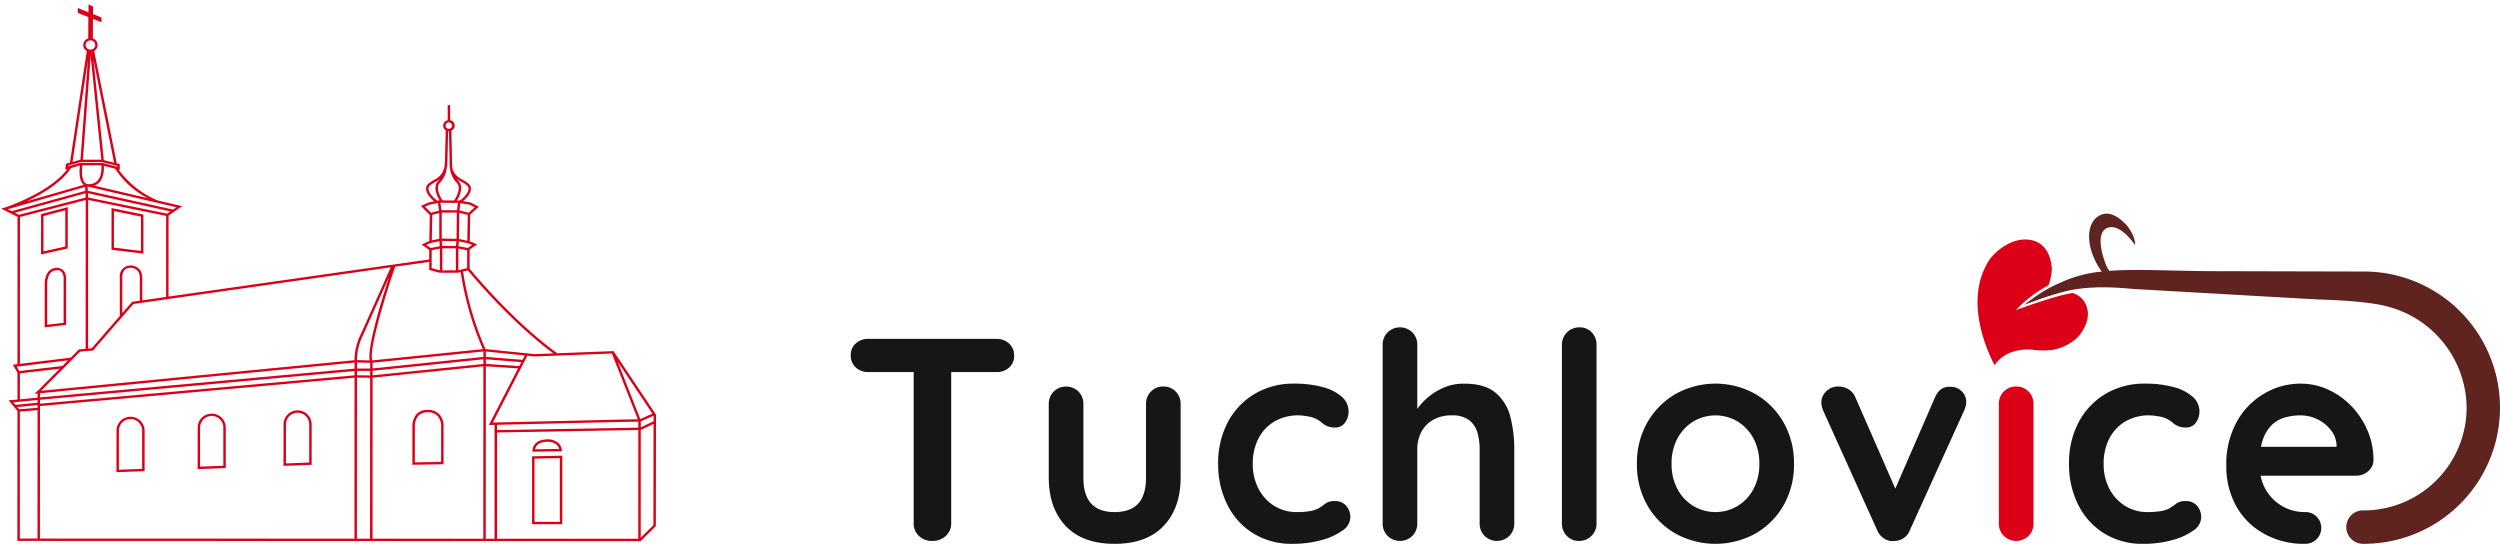
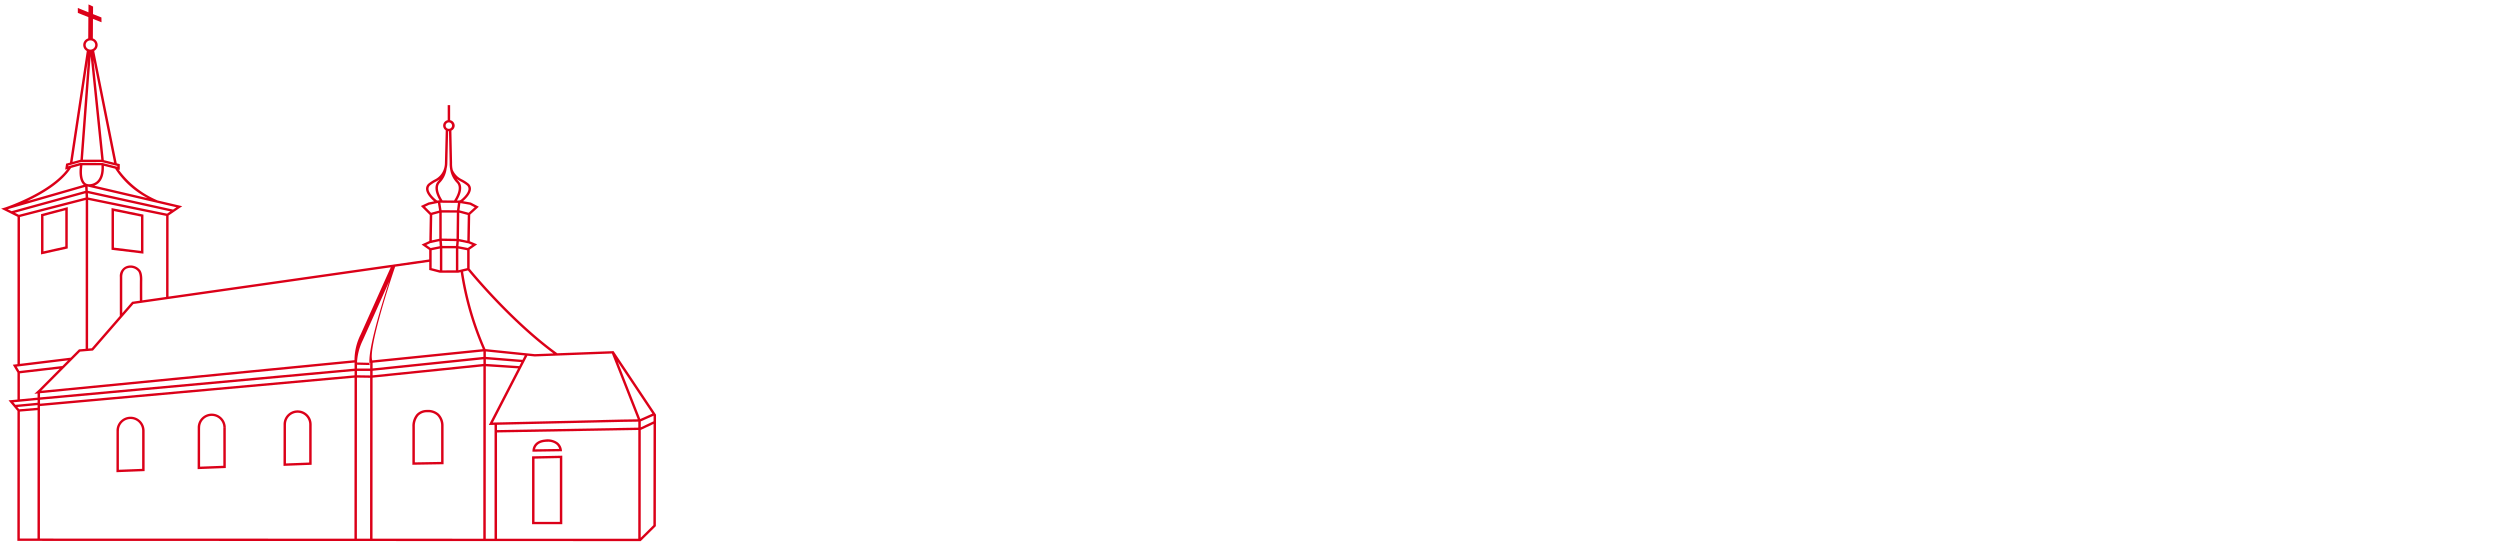
<svg xmlns="http://www.w3.org/2000/svg" id="Component_144_1" data-name="Component 144 – 1" width="643.552" height="140" viewBox="0 0 643.552 140">
  <defs>
    <clipPath id="clip-path">
-       <rect id="Rectangle_4218" data-name="Rectangle 4218" width="424.552" height="85.008" fill="none" />
-     </clipPath>
+       </clipPath>
    <clipPath id="clip-path-2">
      <rect id="Rectangle_4247" data-name="Rectangle 4247" width="169" height="140" transform="translate(0 -0.438)" fill="none" />
    </clipPath>
  </defs>
  <g id="logo" transform="translate(228 54.991)">
    <g id="Group_2155" data-name="Group 2155" transform="translate(-9 0)" clip-path="url(#clip-path)">
      <path id="Path_5803" data-name="Path 5803" d="M37.521,17.1H4.531A4.7,4.7,0,0,0,1.3,18.254,3.916,3.916,0,0,0,0,21.337a4.032,4.032,0,0,0,1.3,3.121,4.612,4.612,0,0,0,3.232,1.188H16.2V64.579a4.322,4.322,0,0,0,1.337,3.232,4.694,4.694,0,0,0,3.417,1.3,4.929,4.929,0,0,0,3.53-1.3,4.266,4.266,0,0,0,1.375-3.232V25.646H37.521a4.691,4.691,0,0,0,3.232-1.152,3.911,3.911,0,0,0,1.3-3.083,4.035,4.035,0,0,0-1.3-3.121A4.621,4.621,0,0,0,37.521,17.1" transform="translate(0 15.146)" fill="#161615" />
      <path id="Path_5804" data-name="Path 5804" d="M56.526,23.6a4.261,4.261,0,0,0-3.194,1.3,4.449,4.449,0,0,0-1.263,3.23V47.006q0,4.534-2.006,6.724T43.97,55.923q-4.011,0-6.019-2.193t-2-6.724V28.134a4.457,4.457,0,0,0-1.263-3.23,4.574,4.574,0,0,0-6.39,0,4.449,4.449,0,0,0-1.263,3.23V47.006q0,7.877,4.346,12.483T43.97,64.1q8.248,0,12.63-4.607t4.384-12.483V28.134A4.457,4.457,0,0,0,59.72,24.9a4.264,4.264,0,0,0-3.194-1.3" transform="translate(23.938 20.904)" fill="#161615" />
      <path id="Path_5805" data-name="Path 5805" d="M80.174,53.449a3.813,3.813,0,0,0-2.451.668,13.6,13.6,0,0,1-1.857,1.263,7.92,7.92,0,0,1-2.229.669,19.723,19.723,0,0,1-3.2.222,10.726,10.726,0,0,1-5.906-1.635,11.33,11.33,0,0,1-4.013-4.42,13.572,13.572,0,0,1-1.448-6.353,14.037,14.037,0,0,1,1.41-6.426,10.906,10.906,0,0,1,4.05-4.422,11.985,11.985,0,0,1,6.426-1.633,15.088,15.088,0,0,1,2.267.258,6.831,6.831,0,0,1,2.267.707,7.892,7.892,0,0,1,1.41.965,5.124,5.124,0,0,0,1.375.854,5.033,5.033,0,0,0,1.97.336,2.958,2.958,0,0,0,2.6-1.3,4.834,4.834,0,0,0,.89-2.787,5.011,5.011,0,0,0-1.746-3.826,12,12,0,0,0-4.9-2.489,27.371,27.371,0,0,0-7.394-.892,19.415,19.415,0,0,0-10.141,2.638,18.446,18.446,0,0,0-6.909,7.282,22.355,22.355,0,0,0-2.489,10.735A23.087,23.087,0,0,0,52.5,54.341a18.112,18.112,0,0,0,6.649,7.392,18.7,18.7,0,0,0,10.179,2.713,27.569,27.569,0,0,0,7.318-.93A16.663,16.663,0,0,0,82.1,61.065a4.256,4.256,0,0,0,2.082-3.381,4.491,4.491,0,0,0-1.041-3.009,3.685,3.685,0,0,0-2.972-1.226" transform="translate(44.422 20.555)" fill="#161615" />
      <path id="Path_5806" data-name="Path 5806" d="M101.629,32.317q-2.786-2.3-8.135-2.3a12.8,12.8,0,0,0-4.533.781,15.48,15.48,0,0,0-3.79,2.042,16.111,16.111,0,0,0-2.9,2.712c-.27.33-.513.649-.743.964V20.058a4.461,4.461,0,0,0-1.263-3.232,4.572,4.572,0,0,0-6.389,0,4.446,4.446,0,0,0-1.263,3.232V65.973a4.44,4.44,0,0,0,1.263,3.232,4.572,4.572,0,0,0,6.389,0,4.455,4.455,0,0,0,1.263-3.232V46.953a9.59,9.59,0,0,1,1-4.42,7.66,7.66,0,0,1,3.009-3.157,9.309,9.309,0,0,1,4.829-1.19,7.243,7.243,0,0,1,4.458,1.19,6.057,6.057,0,0,1,2.153,3.157,15.285,15.285,0,0,1,.6,4.42v19.02a4.447,4.447,0,0,0,1.263,3.232,4.572,4.572,0,0,0,6.389,0,4.455,4.455,0,0,0,1.263-3.232V46.953a32.464,32.464,0,0,0-1.039-8.506,11.713,11.713,0,0,0-3.828-6.13" transform="translate(64.313 13.749)" fill="#161615" />
      <path id="Path_5807" data-name="Path 5807" d="M101.618,15.526a4.439,4.439,0,0,0-4.533,4.531V65.974a4.443,4.443,0,0,0,1.263,3.232,4.175,4.175,0,0,0,3.121,1.3A4.442,4.442,0,0,0,106,65.974V20.057a4.537,4.537,0,0,0-1.226-3.232,4.149,4.149,0,0,0-3.157-1.3" transform="translate(85.983 13.75)" fill="#161615" />
      <path id="Path_5808" data-name="Path 5808" d="M137.756,25.847a21.1,21.1,0,0,0-20.433,0,19.766,19.766,0,0,0-7.282,7.282,20.889,20.889,0,0,0-2.712,10.735A20.9,20.9,0,0,0,110.041,54.6a19.466,19.466,0,0,0,7.282,7.243,21.356,21.356,0,0,0,20.433,0,19.461,19.461,0,0,0,7.28-7.243,20.914,20.914,0,0,0,2.712-10.737,20.907,20.907,0,0,0-2.712-10.735,19.762,19.762,0,0,0-7.28-7.282m-.447,24.519a11.351,11.351,0,0,1-4.086,4.346,11.14,11.14,0,0,1-11.369,0,11.338,11.338,0,0,1-4.086-4.346,13.331,13.331,0,0,1-1.522-6.5,13.491,13.491,0,0,1,1.522-6.575,11.338,11.338,0,0,1,4.086-4.346,11.14,11.14,0,0,1,11.369,0,11.351,11.351,0,0,1,4.086,4.346,13.512,13.512,0,0,1,1.524,6.575,13.352,13.352,0,0,1-1.524,6.5" transform="translate(95.055 20.555)" fill="#161615" />
      <path id="Path_5809" data-name="Path 5809" d="M165.643,23.677q-2.676-.147-3.937,2.823L151.537,49.887,141.273,26.426a4.332,4.332,0,0,0-1.784-2.118,5.007,5.007,0,0,0-2.6-.705,4.121,4.121,0,0,0-3.2,1.3,3.926,3.926,0,0,0-1.188,2.638,4.742,4.742,0,0,0,.185,1.412c.123.4.236.718.334.965l13.82,30.612a4.673,4.673,0,0,0,1.971,2.3,4.043,4.043,0,0,0,2.712.52,4.246,4.246,0,0,0,3.788-2.823l13.893-30.612a11.787,11.787,0,0,0,.409-1.114,3.782,3.782,0,0,0,.185-1.114,3.884,3.884,0,0,0-1.15-2.861,4.077,4.077,0,0,0-3.009-1.152" transform="translate(117.354 20.904)" fill="#161615" />
      <path id="Path_5810" data-name="Path 5810" d="M161.2,23.6A4.261,4.261,0,0,0,158,24.9a4.449,4.449,0,0,0-1.263,3.23V58.819A4.447,4.447,0,0,0,158,62.051a4.572,4.572,0,0,0,6.389,0,4.447,4.447,0,0,0,1.263-3.232V28.134a4.449,4.449,0,0,0-1.263-3.23,4.264,4.264,0,0,0-3.194-1.3" transform="translate(138.815 20.904)" fill="#db0018" />
      <path id="Path_5811" data-name="Path 5811" d="M196.33,53.449a3.813,3.813,0,0,0-2.451.668,13.6,13.6,0,0,1-1.857,1.263,7.919,7.919,0,0,1-2.229.669,19.723,19.723,0,0,1-3.2.222,10.726,10.726,0,0,1-5.906-1.635,11.33,11.33,0,0,1-4.013-4.42,13.572,13.572,0,0,1-1.448-6.353,14.037,14.037,0,0,1,1.41-6.426,10.907,10.907,0,0,1,4.05-4.422,11.985,11.985,0,0,1,6.426-1.633,15.089,15.089,0,0,1,2.267.258,6.831,6.831,0,0,1,2.267.707,7.9,7.9,0,0,1,1.41.965,5.124,5.124,0,0,0,1.375.854,5.033,5.033,0,0,0,1.97.336,2.958,2.958,0,0,0,2.6-1.3,4.834,4.834,0,0,0,.89-2.787,5.011,5.011,0,0,0-1.746-3.826,12,12,0,0,0-4.9-2.489,27.372,27.372,0,0,0-7.394-.892,19.415,19.415,0,0,0-10.141,2.638,18.446,18.446,0,0,0-6.909,7.282,22.355,22.355,0,0,0-2.489,10.735,23.088,23.088,0,0,0,2.34,10.477,18.112,18.112,0,0,0,6.649,7.392,18.7,18.7,0,0,0,10.179,2.713,27.569,27.569,0,0,0,7.318-.93,16.662,16.662,0,0,0,5.461-2.451,4.256,4.256,0,0,0,2.082-3.381,4.491,4.491,0,0,0-1.041-3.009,3.685,3.685,0,0,0-2.972-1.226" transform="translate(147.295 20.555)" fill="#161615" />
-       <path id="Path_5812" data-name="Path 5812" d="M224.156,35.32a20.807,20.807,0,0,0-4.124-6.279,19.587,19.587,0,0,0-5.981-4.271,16.9,16.9,0,0,0-7.169-1.561,18.321,18.321,0,0,0-9.289,2.527,19.171,19.171,0,0,0-7.094,7.243,22.517,22.517,0,0,0-2.713,11.4,20.94,20.94,0,0,0,2.489,10.254,18.2,18.2,0,0,0,7.133,7.169,20.719,20.719,0,0,0,10.541,2.636c.068,0,.138.009.207.009.053,0,.1-.006.155-.008.019,0,.038,0,.057,0v0a4.092,4.092,0,0,0-.211-8.178c-.079,0-.157.008-.234.011v0a11.49,11.49,0,0,1-11.3-9.362h24.521a4.729,4.729,0,0,0,3.121-1.114,3.81,3.81,0,0,0,1.41-2.9,19.1,19.1,0,0,0-1.522-7.578m-7.988,4.16H196.713a13.114,13.114,0,0,1,.436-1.708,9.763,9.763,0,0,1,2.229-3.79,7.987,7.987,0,0,1,3.343-2.006,14.158,14.158,0,0,1,4.162-.594,9.73,9.73,0,0,1,4.346,1,9.987,9.987,0,0,1,3.419,2.712,6.8,6.8,0,0,1,1.522,3.864Z" transform="translate(166.311 20.555)" fill="#161615" />
      <path id="Path_5813" data-name="Path 5813" d="M182.045,21.295a5.3,5.3,0,0,0-3.685-3.971c-3.843.394-14.648,4.377-14.648,4.377a32.514,32.514,0,0,1,8.384-6.389,14.616,14.616,0,0,0,.847-3.943s.134-6.4-5.052-7.627-9.534,3.339-9.534,3.339a10.172,10.172,0,0,0-2.233,2.964C150.6,20.2,156.557,32.691,158.2,35.9c0,0-.057.1.051-.079s.249-.37.249-.37a9.186,9.186,0,0,1,4.989-3.179,13.1,13.1,0,0,1,5.255-.264,21.61,21.61,0,0,0,4.292-.041,12.792,12.792,0,0,0,5.5-2.359c2.233-1.552,4.358-5.419,3.507-8.31" transform="translate(136.234 3.126)" fill="#db0018" />
      <path id="Path_5814" data-name="Path 5814" d="M247.67,14.908l-40.117-.1c-3.315-.03-6.356-.1-9.294-.168-6.142-.145-11.433-.268-16.124.1a9.815,9.815,0,0,1-1.194-2.519s-2.725-7.128.669-8.525,7.175,4.439,7.175,4.439c.083-2.51-2.1-5.05-2.1-5.05S183.768-.443,180.909.047c-2.416.415-4.563,2.83-3.807,7.808a17.6,17.6,0,0,0,3.1,7.064,32.269,32.269,0,0,0-10.654,2.861,34.875,34.875,0,0,0-7.033,4.018l-2.363,1.72,2.738-1.02c.04-.015,4.126-1.533,7.773-2.449,5.917-1.488,12.342-1.162,17.861-.643l47.507,2.7h.013c12.981.353,17.406,1.731,17.48,1.754a27.153,27.153,0,0,1,20.6,26.094A26.512,26.512,0,0,1,247.93,76.4l-.091-.008c-.036,0-.074,0-.162.011s-.147-.021-.224-.021a4.307,4.307,0,0,0-.185,8.61V85h.141l.043,0,.043,0h.174a35.048,35.048,0,0,0,0-70.1" transform="translate(141.834 0)" fill="#5f2320" />
    </g>
  </g>
  <g id="silueta" transform="translate(0.209 0.934)">
    <path id="Path_5849" data-name="Path 5849" d="M32.643,62.528l-.006,10.741,8.215.993,0-10.058Zm7.578,11.023-6.953-.84.005-9.41,6.952,1.419Z" transform="translate(-4.14 -9.9)" fill="#db0018" />
    <path id="Path_5850" data-name="Path 5850" d="M11.82,64.046l-.006,10.373,6.876-1.534L18.7,62.237Zm6.239,8.333-5.613,1.252,0-9.1,5.613-1.477Z" transform="translate(-1.463 -9.86)" fill="#db0018" />
    <g id="Group_2169" data-name="Group 2169" transform="translate(-0.209 -0.496)">
      <g id="Group_2168" data-name="Group 2168" clip-path="url(#clip-path-2)">
-         <path id="Path_5851" data-name="Path 5851" d="M168.578,105.6h-.008L157.651,89.244h0l-14.492.552C131.788,81.574,121.486,69.1,120.6,68.018v-4.9l1.932-1.347-1.9-.8.118-6.87,2.218-2.02L120.9,51l-2-.355c.55-.465,1.987-1.8,2.036-3.117a1.748,1.748,0,0,0-.64-1.418,9.455,9.455,0,0,0-1.655-1.061,4.844,4.844,0,0,1-2.239-2.148,1.865,1.865,0,0,1-.2-.532c-.01-.082-.012-.133-.012-.135h-.017a7.76,7.76,0,0,1-.089-1.413l-.179-8.332a1.433,1.433,0,0,0,.847-1.291,1.449,1.449,0,0,0-1.17-1.4V25.921h-.632V29.8a1.448,1.448,0,0,0-1.169,1.4,1.423,1.423,0,0,0,.662,1.193l-.209,8.385a4.935,4.935,0,0,1-.459,2.1,4.547,4.547,0,0,1-2.1,2.175,9.563,9.563,0,0,0-1.662,1.066,1.746,1.746,0,0,0-.633,1.413c.05,1.348,1.562,2.721,2.079,3.154l-1.467.3-1.944.907,2.29,2.3-.116,6.706-2,.916,1.965,1.375v2.461l-67.1,9.56.011-20.866,3.519-2.4-6.311-1.474A23.743,23.743,0,0,1,30.231,42.51l.306.077V41.106l-.784-.2-5.8-28.938a1.861,1.861,0,0,0,.345-.256,1.754,1.754,0,0,0,.545-1.269,1.8,1.8,0,0,0-1.232-1.684l.027-5.028,2.2.865L25.816,3.36l-2.167-.866L23.668.553,22.487,0l-.011,2.027L19.741.92V2.18l2.711,1.093-.036,5.474a1.862,1.862,0,0,0-.742.431,1.753,1.753,0,0,0-.544,1.269,1.78,1.78,0,0,0,.915,1.539L17.714,40.724l-1,.276-.231,1.524.576-.161C12.492,48.5,1.165,52.227.97,52.291L0,52.571l4.218,2.1L4.2,92.6,3,92.752l1.2,2.028,0,6.932-2.294.209,2.293,2.724L4.174,138.1l160.147.06h.316v-.008l3.9-3.851Zm-.635,1.715-3.29,1.55v-1.523l3.292-1.463ZM4.828,94.97,15.08,93.776,9.634,99.251l-1.086.985.827-.081v1.062l-4.55.436ZM4.85,54.718l16.921-4.365-.021,38.3-1.714.143-2.123,2.134L4.83,92.525Zm16.631-8.937c-.447-.547-.893-1.755-.553-4.381l4.886,0c.1,1.94-.29,3.337-1.175,4.142a3.083,3.083,0,0,1-2.258.735l-.218-.05-.083-.019-.005,0a1.212,1.212,0,0,1-.595-.43m.91,3.924-.052-1.1,21.228,4.677-.857.585Zm-.631.018L4.571,54.159l-1.055-.526,18.191-5.016ZM20.327,89.381l3.311-.277L34.05,77.117l66.245-9.439L92.562,84.93a14.907,14.907,0,0,0-1.6,6.654L10.312,99.45Zm12.362-21.5a2.485,2.485,0,0,1,2.468.725l.053.055c.006,0,.538.477.5,2.243-.025,1.274-.01,4.423,0,5.356l-1.869.267-.118.017-2.543,2.928,0-9.337c0-.079-.052-1.932,1.508-2.253M124.144,89.34v1.4L95.624,93.7V92.24Zm10.651,1.027-.581,1.124-9.438-.757V89.34Zm-8.214,17.265,8.885-17.2,1.891.193,19.863-.758,6.662,16.93-4.068.061Zm-35.6-15.438v1.56l-80.969,7.4v-1.065Zm4.016.066v1.47l-3.385,0V92.172Zm-84.987,9.512,80.97-7.405v1.11l-80.969,7.3Zm81.6-7.431,3.385,0v1.17l-3.385-.052Zm4.017-.031,28.52-2.953V92.55L95.623,95.474Zm29.152-2.962,9.134.732-.53,1.026-8.605-.567Zm-29.9.3-3.284-.084a14.668,14.668,0,0,1,1.542-6.377l6.749-15.055c-1.89,5.78-5.716,18.15-5.007,21.516M10,103.394l80.97-7.306-.023,41.438L9.987,137.5Zm81.6-7.33,3.385.053-.022,41.411-3.384,0Zm4.017.022,28.519-2.922-.023,44.375L95.6,137.528Zm29.151-2.935,8.3.547-7.528,14.568,1.469-.034v29.307H124.75Zm2.874,15.067,32.179-.745,4.189-.062h.005v1.532l-36.373.637Zm40-2.878-3.12,1.387c0-.009,0-.019-.008-.029l-5.791-14.717Zm-25.48-15.5-4.787.182-12.7-1.3a79.235,79.235,0,0,1-5.76-19.948l1.244-.3c1.209,1.472,11.036,13.262,22,21.368M112.939,68.441l-2.114-.55V63.282l2.114-.43Zm-1.962-14.259,1.81-.5v6.64l-1.923.41Zm6.614-3.09-.245,1.893-3.977-.009-.309-1.923ZM120,60.831l-2.145-.441.074-6.775,2.186.585Zm-6.454,1.34-.1-1.29,3.752.055-.108,1.24Zm3.753-8.585-.075,6.746-3.807-.061V53.586Zm-3.73,9.195h3.491v5.675l-3.491.007Zm4.122.066,2.272.437v4.6l-2.271.548Zm2.438-.154-2.415-.463.107-1.224,2.525.514.913.386ZM121.9,52.219l-1.549,1.411L117.98,53l.24-1.848,2.427.417Zm-3.55-6.626a9.115,9.115,0,0,1,1.529.977,1.148,1.148,0,0,1,.429.94c-.048,1.308-1.983,2.815-1.98,2.815a1.519,1.519,0,0,1-.579.161v0l-.419,0c.614-1,1.86-3.447.446-4.956a6.552,6.552,0,0,1-.515-.623,6.474,6.474,0,0,0,1.089.688M115.27,30.378a.825.825,0,1,1-.853.825.841.841,0,0,1,.853-.825m0,2.26.01,0,.177,8.144v.045a7.708,7.708,0,0,0,.121,1.625,6.283,6.283,0,0,0,1.73,3.487c1.293,1.381-.364,4.012-.718,4.538l-2.965-.028c-.394-.591-1.972-3.153-.7-4.511a6.12,6.12,0,0,0,1.743-3.649,6.053,6.053,0,0,0,.2-1.5l.2-8.17a1.527,1.527,0,0,0,.2.019m-2.954,17.847a.849.849,0,0,1-.29-.141c-.02-.015-1.96-1.525-2.008-2.835a1.147,1.147,0,0,1,.423-.935,9.1,9.1,0,0,1,1.535-.982,5.406,5.406,0,0,0,.928-.6,6.536,6.536,0,0,1-.448.534c-1.394,1.488-.2,3.889.42,4.914l-.218,0-.146.03c-.067.007-.136.013-.2.016m-3.2,1.591,1.057-.5,2.261-.468.319,1.96-2.084.563Zm1.4,9.358,2.3-.489.1,1.293-2.338.469-1.122-.785Zm-.319,6.888-.01.036,2.751.714v0l4.755-.008v0l.606-.146A80.133,80.133,0,0,0,124,88.74l-28.474,2.9c-.935-2.97,3.849-18.155,5.9-24.12l8.773-1.25v2.054ZM36.339,76.174c-.006-1.025-.021-4.023,0-5.253.039-1.9-.534-2.551-.7-2.7a3.131,3.131,0,0,0-3.083-.929,2.72,2.72,0,0,0-2.009,2.861L30.544,80.2l-7.221,8.315-.94.078.02-38.265,20.072,4.112L42.464,75.3Zm7.922-23.364L22.309,47.972l-.053-1.094,22.869,5.341Zm-6.554-2.951L23.979,46.653A3.4,3.4,0,0,0,25.064,46c1-.906,1.464-2.405,1.388-4.447l2.892.735a21.979,21.979,0,0,0,8.364,7.574M26.426,40.082,23.772,14.27l5.3,26.472Zm-.646-.111-4.731-.011L23.04,13.33ZM22.121,9.608a1.244,1.244,0,0,1,.867-.346,1.208,1.208,0,0,1,1.226,1.185,1.156,1.156,0,0,1-.359.838,1.238,1.238,0,0,1-.866.346h0a1.241,1.241,0,0,1-.867-.347,1.156,1.156,0,0,1,0-1.675m.213,4.7-1.92,25.671-2.034.56ZM17.279,41.476l3.254-.907,5.329,0,4.044,1.007V41.8L26,40.8l-5.593-.013-3.158.883ZM18,42.1l2.284-.639c-.27,2.212-.041,3.8.7,4.7a2.109,2.109,0,0,0,.282.285l-14.589,4.2C10.569,48.817,15.51,45.91,18,42.1m3.624,4.879.049,1.014L2.695,53.225l-1.011-.5ZM4.015,93.242l.48-.06,12.722-1.555L15.772,93.08,4.683,94.372Zm.81,9.027v0l4.549-.436v.706l-5.692.537-.548-.65Zm-.664,1.372,5.212-.491v.683l-4.726.387Zm.662,1.176,4.55-.372L9.355,137.5l-4.549,0Zm122.825,32.722v-27.35l36.372-.637-.014,28Zm36.99-.257.014-27.741h.006l3.284-1.547-.041,26.062Z" transform="translate(0.294 0.699)" fill="#db0018" />
-         <path id="Path_5852" data-name="Path 5852" d="M17.9,81.532a2.514,2.514,0,0,0-2.925-.716c-2.032.724-2.089,3.614-2.091,3.74l-.006,11.412,5.5-.643.006-11.479h0v-.194a3.568,3.568,0,0,0-.484-2.117m-.148,2.383v.4h0l-.005,10.465-4.236.5.006-10.719c0-.026.054-2.593,1.682-3.173a2.727,2.727,0,0,1,.86-.145,1.527,1.527,0,0,1,1.324.639,3.206,3.206,0,0,1,.37,1.768v.267" transform="translate(-1.374 -12.128)" fill="#db0018" />
+         <path id="Path_5851" data-name="Path 5851" d="M168.578,105.6h-.008L157.651,89.244h0l-14.492.552C131.788,81.574,121.486,69.1,120.6,68.018v-4.9l1.932-1.347-1.9-.8.118-6.87,2.218-2.02L120.9,51l-2-.355c.55-.465,1.987-1.8,2.036-3.117a1.748,1.748,0,0,0-.64-1.418,9.455,9.455,0,0,0-1.655-1.061,4.844,4.844,0,0,1-2.239-2.148,1.865,1.865,0,0,1-.2-.532c-.01-.082-.012-.133-.012-.135h-.017a7.76,7.76,0,0,1-.089-1.413l-.179-8.332a1.433,1.433,0,0,0,.847-1.291,1.449,1.449,0,0,0-1.17-1.4V25.921h-.632V29.8a1.448,1.448,0,0,0-1.169,1.4,1.423,1.423,0,0,0,.662,1.193l-.209,8.385a4.935,4.935,0,0,1-.459,2.1,4.547,4.547,0,0,1-2.1,2.175,9.563,9.563,0,0,0-1.662,1.066,1.746,1.746,0,0,0-.633,1.413c.05,1.348,1.562,2.721,2.079,3.154l-1.467.3-1.944.907,2.29,2.3-.116,6.706-2,.916,1.965,1.375v2.461l-67.1,9.56.011-20.866,3.519-2.4-6.311-1.474A23.743,23.743,0,0,1,30.231,42.51l.306.077V41.106l-.784-.2-5.8-28.938a1.861,1.861,0,0,0,.345-.256,1.754,1.754,0,0,0,.545-1.269,1.8,1.8,0,0,0-1.232-1.684l.027-5.028,2.2.865L25.816,3.36l-2.167-.866L23.668.553,22.487,0l-.011,2.027L19.741.92V2.18l2.711,1.093-.036,5.474a1.862,1.862,0,0,0-.742.431,1.753,1.753,0,0,0-.544,1.269,1.78,1.78,0,0,0,.915,1.539L17.714,40.724l-1,.276-.231,1.524.576-.161C12.492,48.5,1.165,52.227.97,52.291L0,52.571l4.218,2.1L4.2,92.6,3,92.752l1.2,2.028,0,6.932-2.294.209,2.293,2.724L4.174,138.1l160.147.06h.316v-.008l3.9-3.851Zm-.635,1.715-3.29,1.55v-1.523l3.292-1.463ZM4.828,94.97,15.08,93.776,9.634,99.251l-1.086.985.827-.081v1.062l-4.55.436ZM4.85,54.718l16.921-4.365-.021,38.3-1.714.143-2.123,2.134L4.83,92.525Zm16.631-8.937c-.447-.547-.893-1.755-.553-4.381l4.886,0c.1,1.94-.29,3.337-1.175,4.142a3.083,3.083,0,0,1-2.258.735l-.218-.05-.083-.019-.005,0a1.212,1.212,0,0,1-.595-.43m.91,3.924-.052-1.1,21.228,4.677-.857.585Zm-.631.018L4.571,54.159l-1.055-.526,18.191-5.016ZM20.327,89.381l3.311-.277L34.05,77.117l66.245-9.439L92.562,84.93a14.907,14.907,0,0,0-1.6,6.654L10.312,99.45Zm12.362-21.5a2.485,2.485,0,0,1,2.468.725l.053.055c.006,0,.538.477.5,2.243-.025,1.274-.01,4.423,0,5.356l-1.869.267-.118.017-2.543,2.928,0-9.337c0-.079-.052-1.932,1.508-2.253M124.144,89.34v1.4L95.624,93.7V92.24Zm10.651,1.027-.581,1.124-9.438-.757V89.34Zm-8.214,17.265,8.885-17.2,1.891.193,19.863-.758,6.662,16.93-4.068.061Zm-35.6-15.438v1.56l-80.969,7.4v-1.065Zm4.016.066v1.47l-3.385,0V92.172Zm-84.987,9.512,80.97-7.405v1.11l-80.969,7.3Zm81.6-7.431,3.385,0v1.17l-3.385-.052Zm4.017-.031,28.52-2.953V92.55L95.623,95.474Zm29.152-2.962,9.134.732-.53,1.026-8.605-.567m-29.9.3-3.284-.084a14.668,14.668,0,0,1,1.542-6.377l6.749-15.055c-1.89,5.78-5.716,18.15-5.007,21.516M10,103.394l80.97-7.306-.023,41.438L9.987,137.5Zm81.6-7.33,3.385.053-.022,41.411-3.384,0Zm4.017.022,28.519-2.922-.023,44.375L95.6,137.528Zm29.151-2.935,8.3.547-7.528,14.568,1.469-.034v29.307H124.75Zm2.874,15.067,32.179-.745,4.189-.062h.005v1.532l-36.373.637Zm40-2.878-3.12,1.387c0-.009,0-.019-.008-.029l-5.791-14.717Zm-25.48-15.5-4.787.182-12.7-1.3a79.235,79.235,0,0,1-5.76-19.948l1.244-.3c1.209,1.472,11.036,13.262,22,21.368M112.939,68.441l-2.114-.55V63.282l2.114-.43Zm-1.962-14.259,1.81-.5v6.64l-1.923.41Zm6.614-3.09-.245,1.893-3.977-.009-.309-1.923ZM120,60.831l-2.145-.441.074-6.775,2.186.585Zm-6.454,1.34-.1-1.29,3.752.055-.108,1.24Zm3.753-8.585-.075,6.746-3.807-.061V53.586Zm-3.73,9.195h3.491v5.675l-3.491.007Zm4.122.066,2.272.437v4.6l-2.271.548Zm2.438-.154-2.415-.463.107-1.224,2.525.514.913.386ZM121.9,52.219l-1.549,1.411L117.98,53l.24-1.848,2.427.417Zm-3.55-6.626a9.115,9.115,0,0,1,1.529.977,1.148,1.148,0,0,1,.429.94c-.048,1.308-1.983,2.815-1.98,2.815a1.519,1.519,0,0,1-.579.161v0l-.419,0c.614-1,1.86-3.447.446-4.956a6.552,6.552,0,0,1-.515-.623,6.474,6.474,0,0,0,1.089.688M115.27,30.378a.825.825,0,1,1-.853.825.841.841,0,0,1,.853-.825m0,2.26.01,0,.177,8.144v.045a7.708,7.708,0,0,0,.121,1.625,6.283,6.283,0,0,0,1.73,3.487c1.293,1.381-.364,4.012-.718,4.538l-2.965-.028c-.394-.591-1.972-3.153-.7-4.511a6.12,6.12,0,0,0,1.743-3.649,6.053,6.053,0,0,0,.2-1.5l.2-8.17a1.527,1.527,0,0,0,.2.019m-2.954,17.847a.849.849,0,0,1-.29-.141c-.02-.015-1.96-1.525-2.008-2.835a1.147,1.147,0,0,1,.423-.935,9.1,9.1,0,0,1,1.535-.982,5.406,5.406,0,0,0,.928-.6,6.536,6.536,0,0,1-.448.534c-1.394,1.488-.2,3.889.42,4.914l-.218,0-.146.03c-.067.007-.136.013-.2.016m-3.2,1.591,1.057-.5,2.261-.468.319,1.96-2.084.563Zm1.4,9.358,2.3-.489.1,1.293-2.338.469-1.122-.785Zm-.319,6.888-.01.036,2.751.714v0l4.755-.008v0l.606-.146A80.133,80.133,0,0,0,124,88.74l-28.474,2.9c-.935-2.97,3.849-18.155,5.9-24.12l8.773-1.25v2.054ZM36.339,76.174c-.006-1.025-.021-4.023,0-5.253.039-1.9-.534-2.551-.7-2.7a3.131,3.131,0,0,0-3.083-.929,2.72,2.72,0,0,0-2.009,2.861L30.544,80.2l-7.221,8.315-.94.078.02-38.265,20.072,4.112L42.464,75.3Zm7.922-23.364L22.309,47.972l-.053-1.094,22.869,5.341Zm-6.554-2.951L23.979,46.653A3.4,3.4,0,0,0,25.064,46c1-.906,1.464-2.405,1.388-4.447l2.892.735a21.979,21.979,0,0,0,8.364,7.574M26.426,40.082,23.772,14.27l5.3,26.472Zm-.646-.111-4.731-.011L23.04,13.33ZM22.121,9.608a1.244,1.244,0,0,1,.867-.346,1.208,1.208,0,0,1,1.226,1.185,1.156,1.156,0,0,1-.359.838,1.238,1.238,0,0,1-.866.346h0a1.241,1.241,0,0,1-.867-.347,1.156,1.156,0,0,1,0-1.675m.213,4.7-1.92,25.671-2.034.56ZM17.279,41.476l3.254-.907,5.329,0,4.044,1.007V41.8L26,40.8l-5.593-.013-3.158.883ZM18,42.1l2.284-.639c-.27,2.212-.041,3.8.7,4.7a2.109,2.109,0,0,0,.282.285l-14.589,4.2C10.569,48.817,15.51,45.91,18,42.1m3.624,4.879.049,1.014L2.695,53.225l-1.011-.5ZM4.015,93.242l.48-.06,12.722-1.555L15.772,93.08,4.683,94.372Zm.81,9.027v0l4.549-.436v.706l-5.692.537-.548-.65Zm-.664,1.372,5.212-.491v.683l-4.726.387Zm.662,1.176,4.55-.372L9.355,137.5l-4.549,0Zm122.825,32.722v-27.35l36.372-.637-.014,28Zm36.99-.257.014-27.741h.006l3.284-1.547-.041,26.062Z" transform="translate(0.294 0.699)" fill="#db0018" />
        <path id="Path_5853" data-name="Path 5853" d="M128.442,125.143a4.108,4.108,0,0,0-3.074-1.018,3.64,3.64,0,0,0-2.657,1.073,4.735,4.735,0,0,0-1.093,3.233v9.82l8.027-.141V128.07a4.3,4.3,0,0,0-1.2-2.927m.571,12.366-6.763.119v-9.215a4.2,4.2,0,0,1,.93-2.805,3.031,3.031,0,0,1,2.206-.873l.159,0a3.427,3.427,0,0,1,2.45.842,3.742,3.742,0,0,1,1.018,2.492Z" transform="translate(-15.462 -19.046)" fill="#db0018" />
        <path id="Path_5854" data-name="Path 5854" d="M157.009,155.779h7.785V138.136l-7.785.168Zm.632-16.877,6.521-.14v16.407h-6.521Z" transform="translate(-20.048 -21.275)" fill="#db0018" />
        <path id="Path_5855" data-name="Path 5855" d="M164.728,136.206l-.02-.319a2.921,2.921,0,0,0-1.044-1.922,4.454,4.454,0,0,0-3.338-.778c-3.2.3-3.194,2.806-3.193,2.831l0,.305Zm-4.342-2.41q.332-.03.635-.03a3.429,3.429,0,0,1,2.224.658,2.354,2.354,0,0,1,.768,1.183l-6.213.1c.112-.565.588-1.723,2.586-1.908" transform="translate(-20.064 -20.482)" fill="#db0018" />
        <path id="Path_5856" data-name="Path 5856" d="M40.712,139.627l-5.983.232,0-9.864.014-.3a2.984,2.984,0,0,1,5.965,0h.632a3.617,3.617,0,0,0-7.229-.013L34.1,140.495l7.247-.281,0-10.519h-.632Z" transform="translate(-4.123 -19.376)" fill="#db0018" />
        <path id="Path_5857" data-name="Path 5857" d="M64.727,138.68l-5.983.232,0-9.864.014-.3a2.984,2.984,0,0,1,5.965,0h.632a3.617,3.617,0,0,0-7.229-.013l-.018,10.818,7.247-.281,0-10.519h-.632Z" transform="translate(-7.235 -19.225)" fill="#db0018" />
        <path id="Path_5858" data-name="Path 5858" d="M90.118,127.759l0,9.932-5.983.232,0-9.863.013-.305a2.985,2.985,0,0,1,5.966,0h.632a3.617,3.617,0,0,0-7.229-.013L83.5,138.559l7.247-.281.005-10.519Z" transform="translate(-10.523 -19.068)" fill="#db0018" />
      </g>
    </g>
  </g>
</svg>